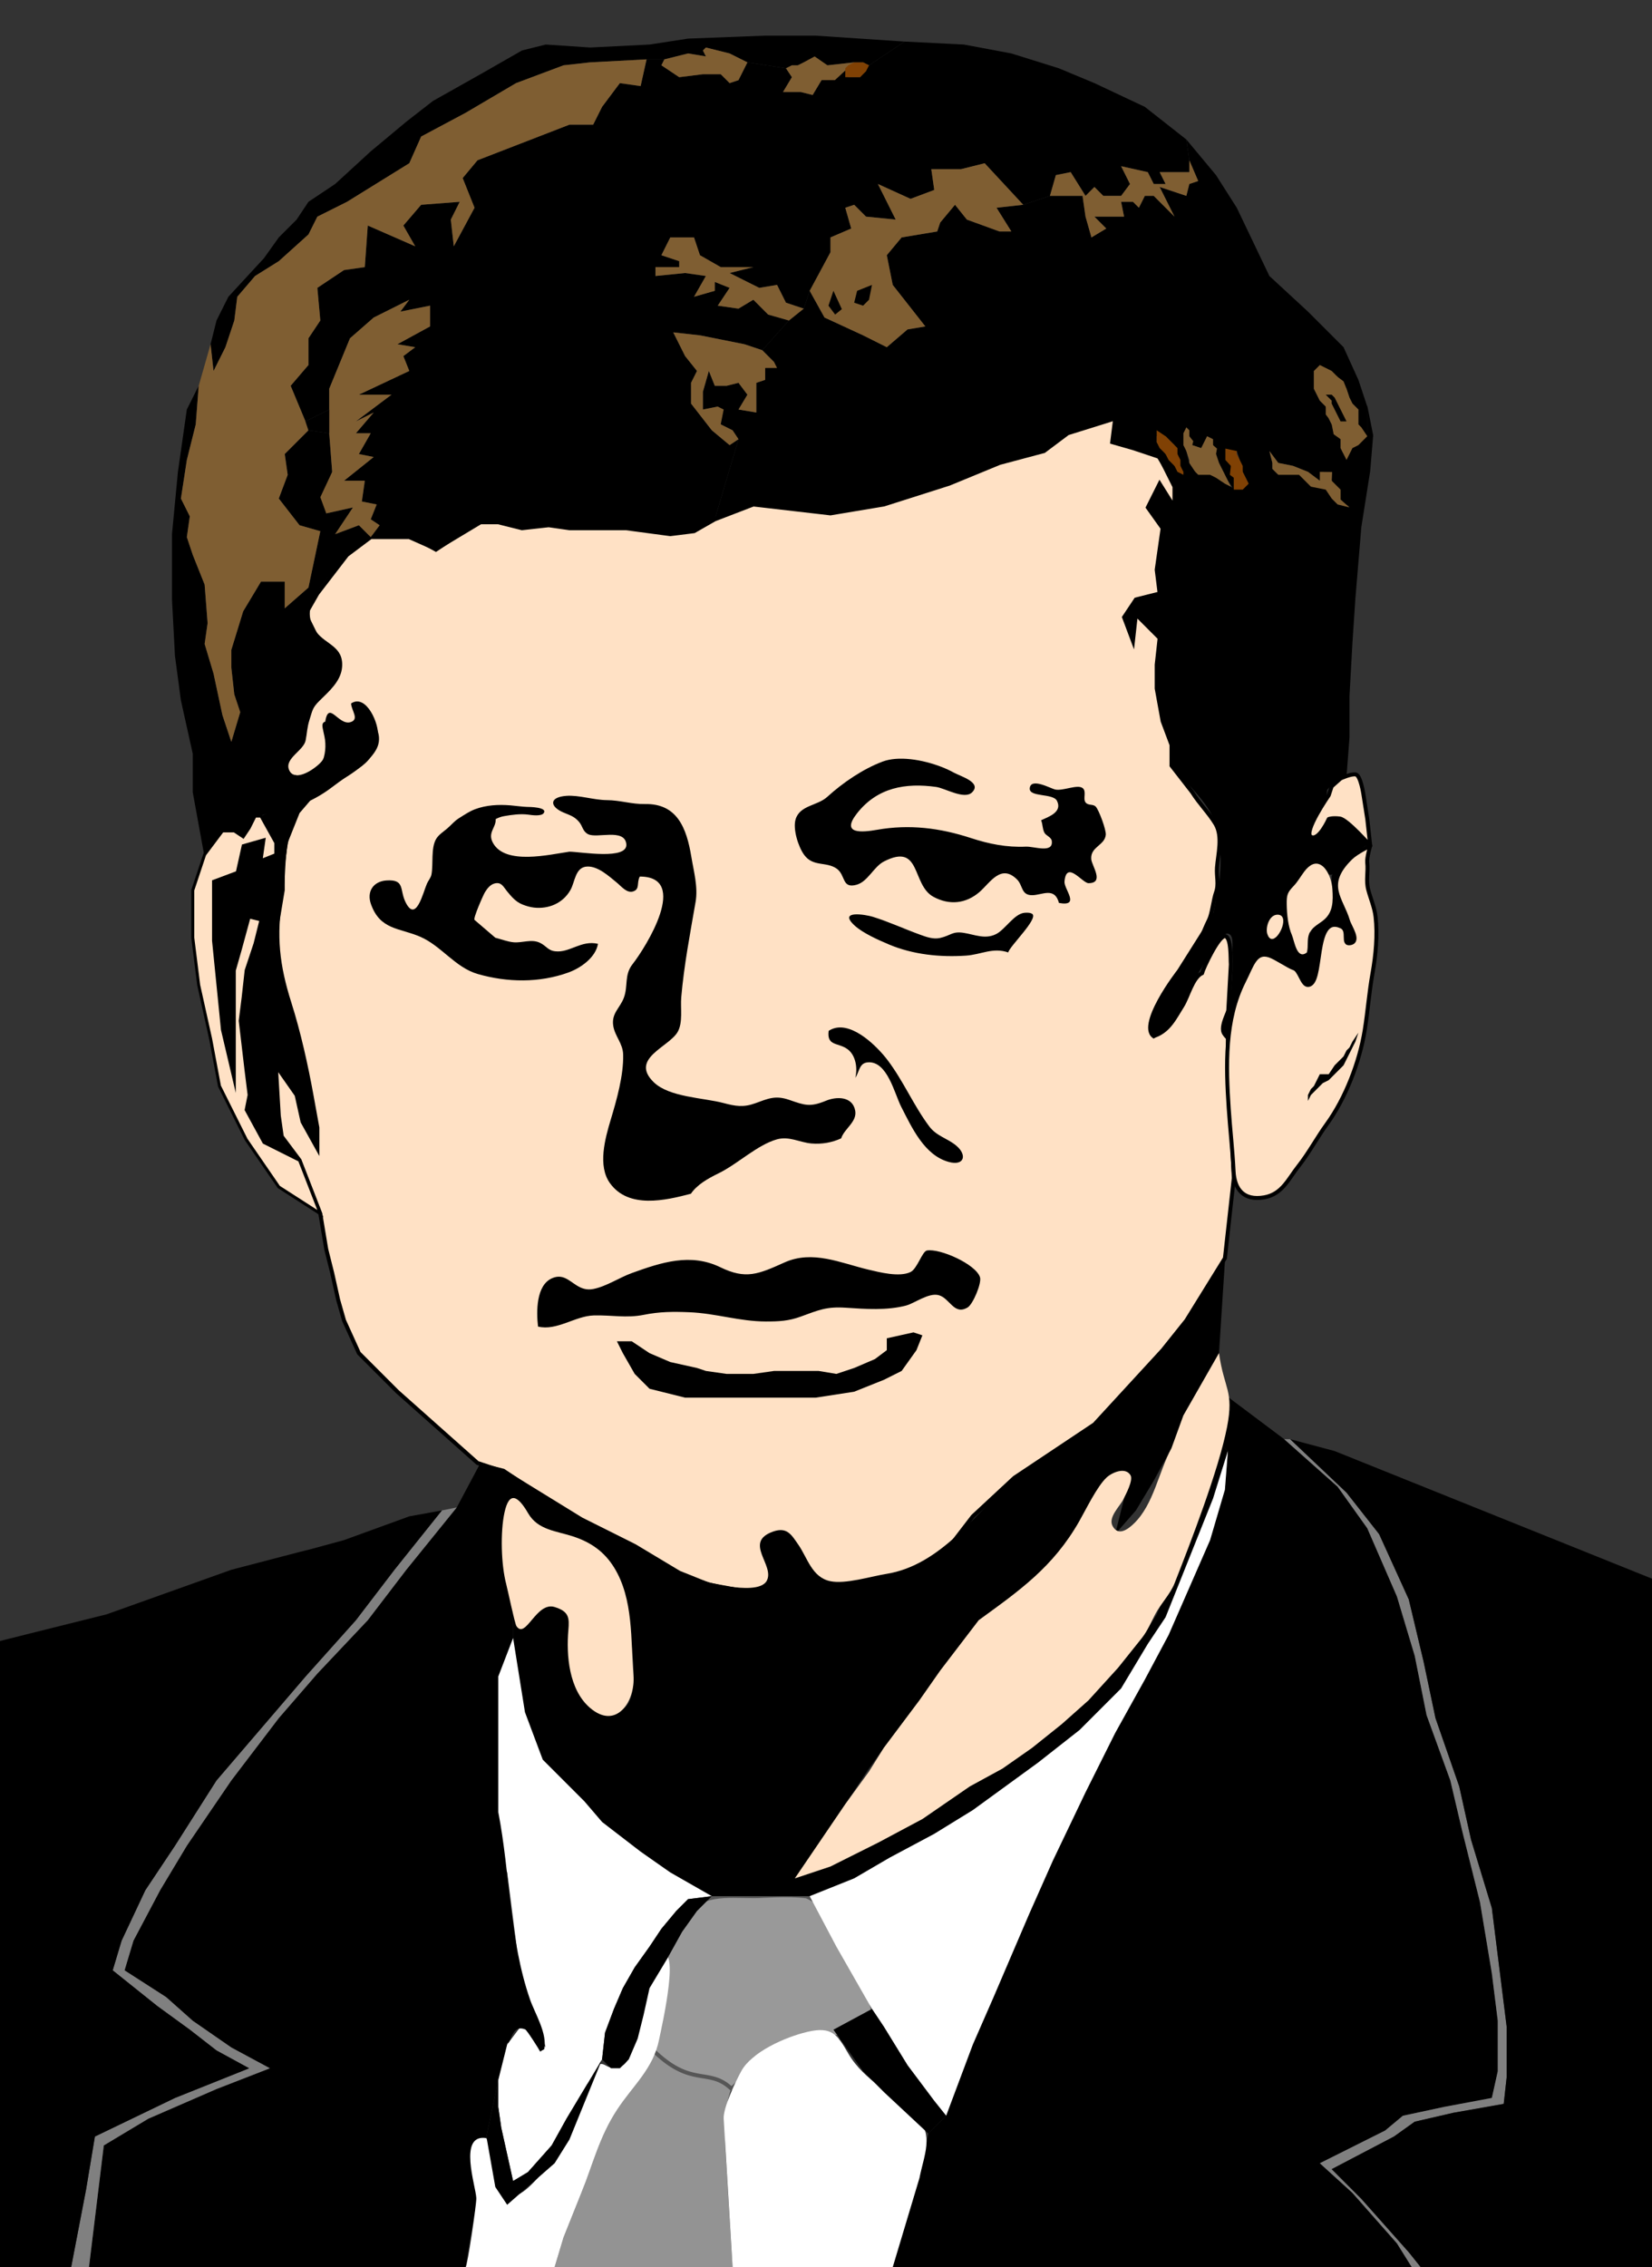
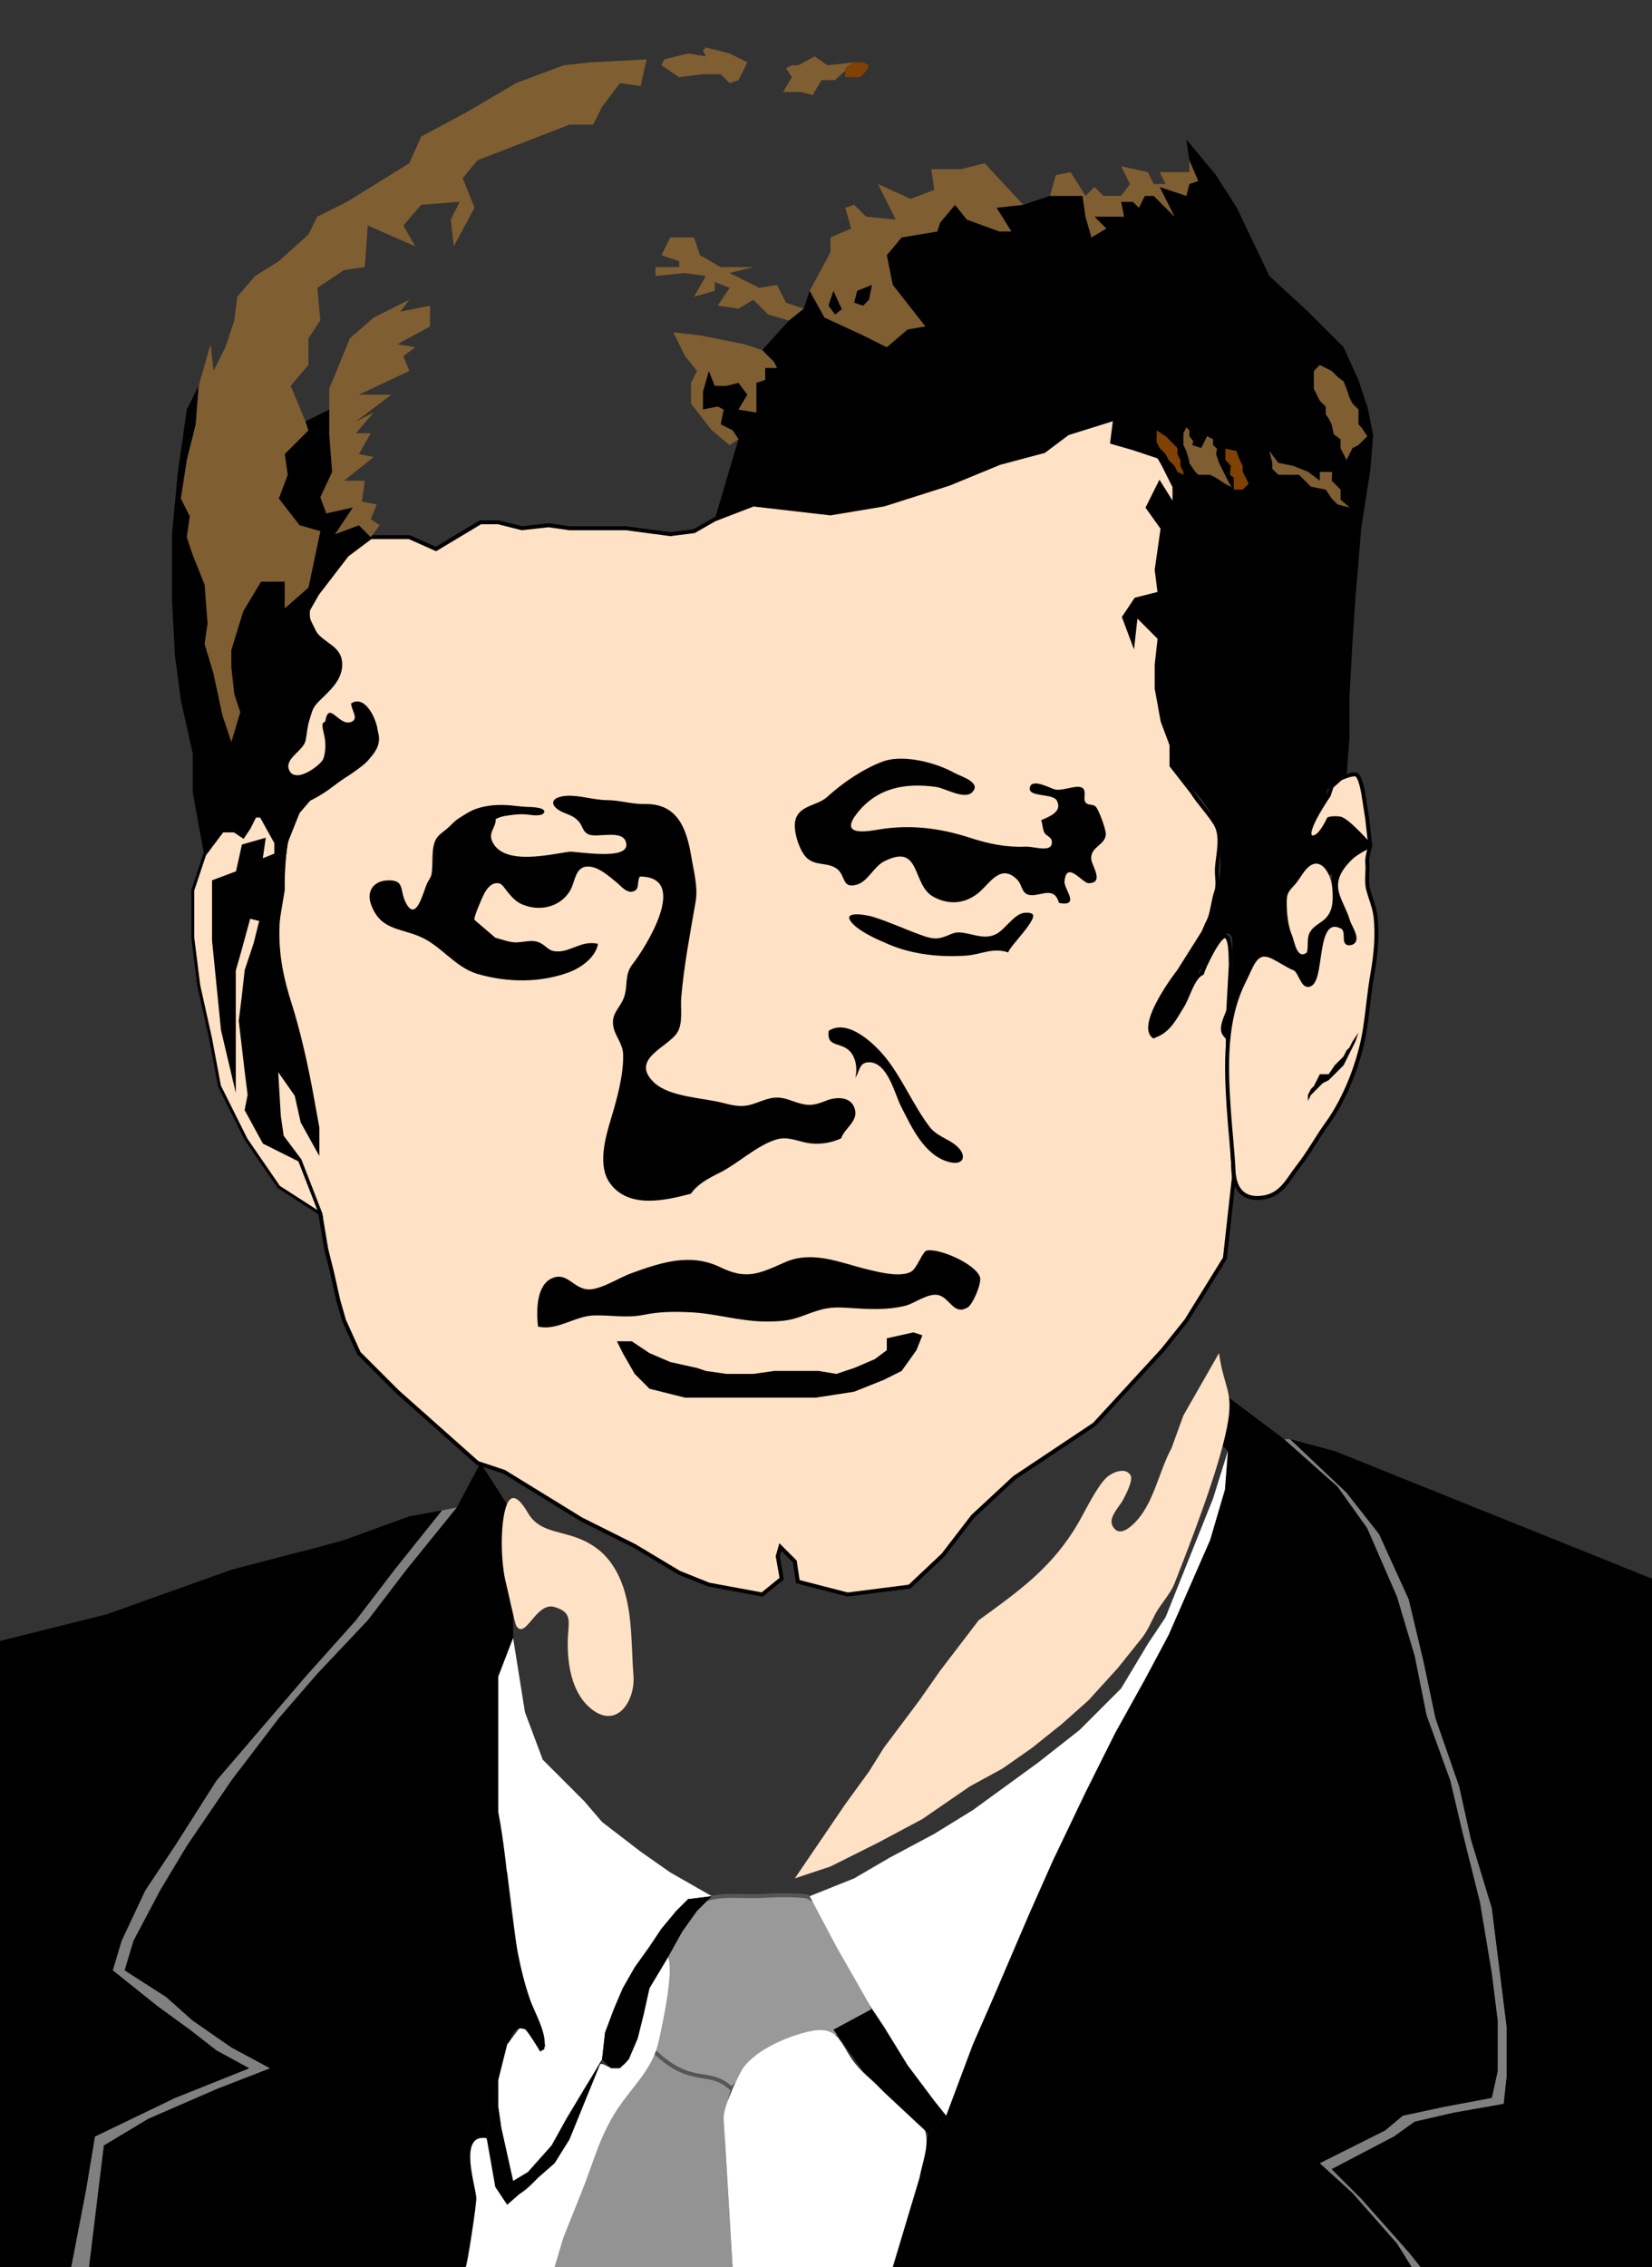
<svg xmlns="http://www.w3.org/2000/svg" version="1.1" id="Layer_1" x="0px" y="0px" width="222.207px" height="304.792px" viewBox="0 0 222.207 304.792" enable-background="new 0 0 222.207 304.792" xml:space="preserve">
  <rect x="0" y="0" width="222.207" height="304.792" fill="#333333" stroke="none" />
  <g>
    <polygon fill-rule="evenodd" clip-rule="evenodd" stroke="#000000" stroke-width="0" stroke-linecap="square" stroke-miterlimit="10" points="   164.761,187.504 163.563,193.489 165.159,195.084 164.761,200.27 162.766,207.052 159.974,213.435 157.181,219.818    153.989,225.802 150,232.983 146.011,240.961 141.622,250.137 138.431,257.318 136.037,262.903 133.644,268.489 130.851,274.872    128.457,281.254 127.261,284.446 124.867,286.839 123.67,292.824 120.079,304.792 189.894,304.792 187.898,301.6 181.915,294.818    177.526,290.829 186.303,286.44 188.696,284.446 194.281,283.249 200.665,282.052 201.463,278.461 201.463,271.68 200.665,265.297    199.069,255.722 196.676,246.148 195.08,239.366 191.888,230.589 190.292,222.611 187.898,214.632 183.909,205.457 179.92,199.872    172.739,193.489 164.761,187.504  " />
    <path fill-rule="evenodd" clip-rule="evenodd" fill="#FFE1C5" stroke="#000000" stroke-width="0.532" stroke-miterlimit="10" d="   M46.276,177.531l1.995,4.389l2.394,2.394l2.792,2.792l10.771,9.575l3.59,1.196l10.373,6.383l1.596,0.798l5.585,2.793l5.984,3.59   l3.99,1.597l7.181,1.329l2.615-2.127l-0.532-3.015l0.354-1.241l1.95,1.95l0.399,2.704l6.693,1.729l8.333-1.063l4.521-4.255   l3.989-5.187l5.585-5.187l10.771-7.181l9.176-9.974l3.191-3.989l5.187-8.378l1.196-10.771l-0.798-15.958v-5.585l0.399-7.181   c-0.066-0.728,0.08-3.67-0.772-3.794c-0.854-0.124-2.897,4.229-3.104,4.972c-1.291,0.61-1.872,3.175-2.645,4.397   c-1.007,1.591-1.776,3.319-3.719,4.016c-0.956-1.492,0.838-4.562,1.595-5.993c1.009-1.906,3.125-2.643,3.857-4.714   c0.693-1.964,0.955-3.054,1.869-4.905c0.385-0.779,0.613-2.817,0.907-3.605c0.429-1.15,0.056-2.182,0.146-3.398   c0.132-1.8,0.805-4.201-0.195-5.864c-0.86-1.43-2.189-2.751-3.126-4.25l-2.792-3.59v-2.792l-1.197-3.191l-0.798-4.388v-3.192   l0.398-3.59l-3.191-3.191l-0.398,3.59l-1.197-3.191l1.596-2.394l3.191-0.798l-0.398-3.191l0.398-2.792l0.399-2.792l-1.995-2.793   l1.596-3.191l1.995,3.191V65.43l-1.995-3.989l-3.59-1.197l-2.793-0.798L150,56.254l-6.383,1.995l-3.191,2.394l-5.984,1.596   l-6.782,2.792l-8.776,2.792l-7.181,1.197l-10.373-1.197l-5.186,1.995l-2.793,1.596l-3.191,0.399l-5.984-0.798h-7.58l-2.793-0.399   l-3.59,0.399l-3.191-0.798h-2.394l-5.984,3.59l-3.591-1.596h-5.186l-3.191,2.394l-3.989,5.186c0,0-1.596,2.792-1.596,2.793   c0.376,0.752,0.761,1.505,1.126,2.265c0.466,0.969,1.013,1.46,1.528,2.335c1.129,1.918,0.342,3.881-0.729,5.676   c-1.222,2.05-2.173,4.182-3.308,6.271c-0.964,1.774-3.22,5.204,0.62,5.428c3.164,0.185,4.082-3.183,3.575-5.6   c-0.397-1.895-0.605-2.032,1.241-1.159c1.906,0.901,3.105,1.014,3.148-1.506c1.587,0.399,2.775,2.113,2.333,3.727   c-0.347,1.263-1.861,2.578-2.922,3.365c-1.253,0.93-2.684,1.665-4.023,2.439c-1.064,0.615-3.209,1.115-3.92,2.17   c-0.945,1.402-0.933,3.608-1.271,5.201c-0.512,2.413-0.302,4.868-0.72,7.291c-0.915,5.305-0.425,9.373,1.164,14.374   c1.248,3.926,2.232,8.364,2.958,12.351l0.798,4.388v2.792l-1.995-3.59l-0.798-3.59l-2.793-3.99l0.399,6.782l0.399,2.792   l2.394,3.192l2.792,7.181l0.798,4.787l0.798,3.191l0.798,3.591L46.276,177.531z" />
    <polygon fill-rule="evenodd" clip-rule="evenodd" fill="#808080" stroke="#000000" stroke-width="0" stroke-linecap="square" stroke-miterlimit="10" points="   172.739,193.489 179.92,199.872 183.909,205.457 187.898,214.632 190.292,222.611 191.888,230.589 195.08,239.366 196.676,246.148    199.069,255.722 200.665,265.297 201.463,271.68 201.463,278.461 200.665,282.052 194.281,283.249 188.696,284.446 186.303,286.44    177.526,290.829 181.915,294.818 187.898,301.6 189.894,304.792 191.09,304.792 189.494,302.797 183.111,295.616 179.122,291.626    187.5,287.239 190.292,285.244 195.479,284.047 202.261,282.85 202.659,279.259 202.659,272.478 201.861,266.094 200.665,256.52    197.872,247.344 196.276,240.164 193.085,230.989 191.489,223.409 189.494,215.031 185.505,206.254 181.117,200.669    173.537,193.489 172.739,193.489  " />
    <polygon fill-rule="evenodd" clip-rule="evenodd" stroke="#000000" stroke-width="0" stroke-linecap="square" stroke-miterlimit="10" points="   173.537,193.489 181.117,200.669 185.505,206.254 189.494,215.031 191.489,223.409 193.085,230.989 196.276,240.164    197.872,247.344 200.665,256.52 201.861,266.094 202.659,272.478 202.659,279.259 202.261,282.85 195.479,284.047 190.292,285.244    187.5,287.239 179.122,291.626 183.111,295.616 189.494,302.797 191.09,304.792 222.207,304.792 222.207,212.239 179.521,195.084    173.537,193.489  " />
    <polygon fill-rule="evenodd" clip-rule="evenodd" stroke="#000000" stroke-width="0" stroke-linecap="square" stroke-miterlimit="10" points="   61.436,202.664 54.654,211.042 49.468,217.824 42.686,225.004 37.5,230.989 31.117,239.366 25.133,248.143 21.542,254.126    17.952,260.909 16.755,264.898 22.34,268.489 25.931,271.68 31.117,275.27 36.303,278.063 29.122,280.855 19.947,284.844    13.962,288.435 11.968,304.792 62.633,304.792 64.229,295.217 65.425,287.239 67.021,279.659 68.218,274.872 67.42,243.754    67.021,240.164 67.021,236.574 67.021,225.403 69.016,220.217 69.016,216.228 68.218,213.435 68.218,210.643 67.819,206.254    68.218,202.265 64.627,196.68 61.436,202.664  " />
    <polygon fill-rule="evenodd" clip-rule="evenodd" fill="#808080" stroke="#000000" stroke-width="0" stroke-linecap="square" stroke-miterlimit="10" points="   59.441,203.063 53.058,211.042 47.872,217.824 41.09,225.403 36.303,230.989 29.122,239.366 23.537,248.143 19.548,254.126    16.356,260.909 15.159,264.898 21.144,269.685 25.532,272.876 29.122,275.669 33.51,278.063 23.537,282.052 12.766,287.239    11.569,294.419 9.574,304.792 11.968,304.792 13.962,288.435 19.947,284.844 29.122,280.855 36.303,278.063 31.117,275.27    25.931,271.68 22.34,268.489 16.755,264.898 17.952,260.909 21.542,254.126 25.133,248.143 31.117,239.366 37.5,230.989    42.686,225.004 49.468,217.824 54.654,211.042 61.436,202.664 59.441,203.063  " />
    <polygon fill-rule="evenodd" clip-rule="evenodd" stroke="#000000" stroke-width="0" stroke-linecap="square" stroke-miterlimit="10" points="   59.441,203.063 55.053,203.861 46.276,207.052 41.888,208.249 40.292,208.648 31.117,211.042 14.361,217.026 6.383,219.02    0,220.616 0,304.792 9.574,304.792 11.569,294.419 12.766,287.239 23.537,282.052 33.51,278.063 29.122,275.669 25.532,272.876    21.144,269.685 15.159,264.898 16.356,260.909 19.548,254.126 23.537,248.143 29.122,239.366 36.303,230.989 41.09,225.403    47.872,217.824 53.058,211.042 59.441,203.063  " />
    <path fill-rule="evenodd" clip-rule="evenodd" d="M27.526,115.297l2.394-3.59h1.596l1.197,0.798l0.798-1.197   c0.926-1.852,1.407-1.633,3.463-2.066c2.766-0.583,5.322-1.629,7.591-3.34c1.236-0.931,2.425-1.765,3.707-2.627   c1.643-1.105,2.264-2.305,2.553-4.301c0.226-1.562-1.548-5.761-3.598-4.402c0.02,0.937,1.165,2.143-0.086,2.515   c-1.667,0.495-2.973-3.144-3.426,0.124c-0.257,1.85,0.897,3.383-0.388,5.077c-0.709,0.935-3.738,3.099-4.465,1.164   c-0.567-1.508,1.978-2.542,2.248-3.908c0.21-1.064,0.182-1.704,0.53-2.8c0.405-1.273,0.378-1.585,1.352-2.55   c1.212-1.2,2.888-2.602,3.026-4.54c0.195-2.739-2.15-2.978-3.445-4.661c-2.911-3.781,1.945-7.582,4.103-10.387l3.191-2.394   l-1.596-1.596l-3.191,1.197l2.394-3.591l-3.59,0.798l0.399-2.394l0.399-3.191l-0.399-5.186l-2.792-0.399l-3.191,3.191l0.399,2.792   L37.5,67.025l2.792,3.59l2.792,0.798l-1.596,7.58l-3.191,2.792v-3.59h-3.192l-2.394,3.989l-1.596,5.186v2.394l0.399,3.59   l0.798,2.394l-1.197,3.989l-1.197-3.59l-1.197-5.585l-1.197-3.99l0.399-2.792l-0.399-5.186l-1.596-3.989l-0.798-2.394l0.399-2.792   l-1.197-2.394l0.798-5.186l1.197-4.787l0.399-5.187l-1.596,3.192l-1.197,8.377l-0.798,8.378v8.776l0.399,7.58l0.798,5.984   l1.596,7.181v5.186L27.526,115.297z" />
-     <polygon fill-rule="evenodd" clip-rule="evenodd" stroke="#000000" stroke-width="0" stroke-linecap="square" stroke-miterlimit="10" points="   96.144,69.818 99.335,59.047 98.138,59.845 95.745,57.85 92.952,54.26 92.952,51.467 93.75,49.871 92.154,47.876 90.558,44.685    94.149,45.084 100.133,46.281 102.526,47.079 106.117,43.089 103.324,42.292 101.33,40.297 99.335,41.494 96.542,41.095    98.138,38.701 96.144,37.903 96.144,39.1 93.351,39.898 94.947,37.105 92.154,36.707 88.165,37.105 88.165,35.909 91.356,35.909    91.356,35.111 88.962,34.313 90.159,31.919 93.351,31.919 94.149,34.313 96.941,35.909 101.33,35.909 98.138,36.707    102.127,38.701 104.521,38.302 105.718,40.696 108.111,41.494 108.909,39.1 111.702,33.914 111.702,31.919 114.494,30.722    113.696,27.93 114.894,27.531 116.489,29.126 120.479,29.525 118.085,24.738 122.474,26.733 125.665,25.536 125.266,22.744    129.255,22.744 132.446,21.946 137.633,27.531 141.224,26.334 142.021,23.542 144.016,23.143 146.011,26.334 147.207,25.137    148.404,26.334 150.798,26.334 151.994,24.738 150.798,22.345 154.388,23.143 155.186,24.738 156.781,24.738 155.983,23.143    157.58,23.143 159.974,23.143 159.974,21.547 159.574,18.754 153.989,14.366 147.207,11.174 142.42,9.18 136.037,7.185    129.654,5.988 121.676,5.589 116.888,8.781 115.691,10.376 114.096,10.376 113.696,9.18 112.101,10.376 110.505,10.775    109.308,12.77 107.712,12.371 105.319,12.371 106.516,10.376 105.718,9.18 100.532,8.382 99.335,10.775 98.138,11.174    96.941,9.978 94.548,9.978 91.356,10.376 88.962,8.781 89.361,7.983 86.968,7.983 86.17,11.573 83.377,11.174 80.984,14.366    79.787,16.76 76.596,16.76 64.229,21.547 62.234,23.94 63.83,27.93 61.037,33.116 60.638,29.525 61.835,27.132 56.649,27.531    54.255,30.323 55.851,33.116 49.468,30.323 49.069,35.909 46.276,36.308 42.686,38.701 43.085,43.089 41.489,45.483 41.489,49.073    39.096,51.866 41.09,56.653 44.282,55.058 44.282,52.265 47.074,45.483 50.266,42.69 55.053,40.297 53.856,41.893 57.846,41.095    57.846,43.887 53.457,46.281 55.851,46.68 54.255,47.876 55.053,49.871 48.271,53.063 52.659,53.063 47.872,56.653 50.266,55.457    47.872,58.249 49.867,58.249 48.271,61.042 50.266,61.44 46.276,64.632 49.069,64.632 48.67,67.424 50.665,67.823 49.867,69.818    51.063,70.616 49.867,72.212 55.053,72.212 58.644,74.207 64.627,70.217 67.021,70.217 70.212,71.015 73.803,70.616 76.596,71.015    84.175,71.015 90.159,71.813 93.351,71.414 96.144,69.818  " />
    <path fill-rule="evenodd" clip-rule="evenodd" fill="#939393" d="M84.001,282.117c-1.679,2.352-3.615,4.168-4.294,7.032   c-0.443,1.873-0.778,3.826-1.516,5.669l-2.394,5.984l-1.197,3.989h23.937c-0.258-4.304-0.534-8.609-0.784-12.914   c-0.205-3.53-0.666-7.705,0.625-11.077c-3.126-2.941-6.864-4.081-10.676-5.299C86.554,278.026,85.54,279.961,84.001,282.117z" />
    <path fill-rule="evenodd" clip-rule="evenodd" fill="#999999" stroke="#565656" stroke-width="0.532" stroke-linecap="round" stroke-linejoin="round" stroke-miterlimit="10" d="   M117.32,269.794c-0.561-2.572-2.58-5.366-3.668-7.911c-0.736-1.722-1.605-5.346-5.146-6.928c-2.655-0.341-5.857-0.031-6.977-0.031   c-4.192,0-7.016-0.572-10.04,2.882c-2.384,2.721-1.878,6.446-2.31,9.92c-0.34,2.736-0.294,5.175-1.467,7.755   c-0.003,0.007-0.007,0.014-0.01,0.021c5.359,5.299,7.55,2.357,10.676,5.299c2.017-1.508,1.726-3.171,3.5-4.273   c2.69-1.672,5.926-2.355,9.035-2.557c0.388-0.025,0.822-0.05,1.274-0.087C114.785,273.671,118.035,273.068,117.32,269.794z" />
-     <path fill-rule="evenodd" clip-rule="evenodd" stroke="#000000" stroke-width="0" stroke-linecap="square" stroke-miterlimit="10" d="   M64.627,196.68l3.191,5.585l2.394,0.798l3.99,4.388l2.792,0.399l4.787,3.59l1.596,1.197l1.197,6.383   c0.388,1.938,2.175,11.88-2.375,10.961c-2.831-0.572-3.066-6.35-3.439-8.461c-0.471-2.666-1.09-3.819-2.962-5.691l-1.995-0.398   l-2.394,1.596l-2.394-1.197v4.389l1.197,9.973l2.792,6.384l5.585,5.585l2.394,2.792l4.787,3.989l4.388,2.793l5.187,3.191h13.563   l5.984-2.394l4.787-2.792l5.984-3.191l5.186-3.192l8.776-6.383l5.586-4.388l5.585-5.586l3.59-5.983l2.394-3.591l1.596-3.989   l1.597-3.989l3.191-7.979l1.994-6.383l-1.596-1.596l-1.196,5.983l-1.596,4.787l-1.596,4.389l-1.995,4.787l-1.596,3.591   l-1.995,3.191l-3.191,3.989l-3.989,4.388l-3.59,3.192l-3.989,3.191l-3.99,2.792l-4.388,2.394l-6.383,4.389l-5.984,2.792   l-6.383,3.591l-4.788,1.596l6.782-9.974l3.191-4.787l1.995-2.792l4.787-6.384l2.793-3.989l5.186-6.781l8.777-6.384l6.781-9.175   l4.787-3.989L150,206.254l2.792-3.191l2.394-3.989l2.395-4.389l1.596-4.388l4.787-8.378l0.798-12.367l-5.187,8.378l-3.191,3.59   l-9.176,9.974l-10.771,7.181c-5.119,4.754-9.901,11.754-17.211,12.922c-2.079,0.332-5.509,1.411-7.553,0.979   c-2.473-0.521-3.063-3.146-4.298-4.917c-0.916-1.313-1.503-2.411-3.37-1.759c-4.093,1.431,0.278,4.537-0.879,6.636   c-0.696,1.261-3.533,0.955-4.682,0.81c-3.124-0.396-6.283-1.5-8.963-3.141c-3.809-2.332-7.717-4.254-11.688-6.344l-6.383-3.989   l-3.59-2.394L64.627,196.68z" />
-     <polygon fill-rule="evenodd" clip-rule="evenodd" stroke="#000000" stroke-width="0" stroke-linecap="square" stroke-miterlimit="10" points="   86.968,7.983 89.361,7.983 92.553,7.185 94.947,7.584 94.548,6.786 94.947,6.387 96.542,6.786 98.138,7.185 100.532,8.382    105.718,9.18 106.516,8.781 107.313,8.781 108.111,8.382 108.909,7.983 111.303,8.781 114.894,8.382 116.09,8.382 116.888,8.781    121.676,5.589 109.707,4.792 102.925,4.792 92.553,5.19 87.367,5.988 79.388,6.387 73.404,5.988 70.212,6.786 64.627,9.978    58.245,13.568 54.654,16.361 49.867,20.35 45.08,24.738 41.489,27.132 39.894,29.525 37.5,31.919 35.505,34.712 30.718,39.898    29.122,43.089 28.324,46.281 28.723,49.871 30.319,46.68 31.516,43.089 31.915,39.898 34.308,37.105 37.5,35.111 41.489,31.52    42.686,29.126 46.675,27.132 55.053,21.946 56.649,18.355 62.633,15.164 69.415,11.174 75.798,8.781 79.388,8.382 86.968,7.983     " />
    <polygon fill-rule="evenodd" clip-rule="evenodd" fill="#7F5E32" stroke="#000000" stroke-width="0" stroke-linecap="square" stroke-miterlimit="10" points="   26.729,51.866 26.33,57.052 25.133,61.839 24.335,67.025 25.532,69.419 25.133,72.212 25.931,74.605 27.526,78.595 27.925,83.781    27.526,86.573 28.723,90.563 29.92,96.148 31.117,99.738 32.313,95.749 31.516,93.355 31.117,89.765 31.117,87.371 32.712,82.185    35.106,78.196 38.298,78.196 38.298,81.786 41.489,78.994 43.085,71.414 40.292,70.616 37.5,67.025 38.697,63.834 38.298,61.042    41.489,57.85 41.09,56.653 39.096,51.866 41.489,49.073 41.489,45.483 43.085,43.089 42.686,38.701 46.276,36.308 49.069,35.909    49.468,30.323 55.851,33.116 54.255,30.323 56.649,27.531 61.835,27.132 60.638,29.525 61.037,33.116 63.83,27.93 62.234,23.94    64.229,21.547 76.596,16.76 79.787,16.76 80.984,14.366 83.377,11.174 86.17,11.573 86.968,7.983 79.388,8.382 75.798,8.781    69.415,11.174 62.633,15.164 56.649,18.355 55.053,21.946 46.675,27.132 42.686,29.126 41.489,31.52 37.5,35.111 34.308,37.105    31.915,39.898 31.516,43.089 30.319,46.68 28.723,49.871 28.324,46.281 26.729,51.866  " />
    <polygon fill-rule="evenodd" clip-rule="evenodd" stroke="#000000" stroke-width="0" stroke-linecap="square" stroke-miterlimit="10" points="   157.979,65.43 159.176,63.834 157.979,62.637 156.781,61.042 155.585,59.446 155.585,58.648 156.781,58.648 157.979,59.845    158.377,61.042 158.776,62.637 159.176,63.834 160.771,63.435 159.974,62.238 159.574,60.643 159.176,59.047 159.574,57.451    159.974,58.648 160.372,59.845 161.569,60.244 162.367,58.648 163.165,59.845 163.563,61.042 163.963,62.238 164.761,63.834    165.159,64.632 165.957,65.829 165.957,64.233 165.559,62.637 165.159,60.643 166.356,60.643 166.755,61.839 167.154,63.435    167.952,65.031 171.941,63.834 171.144,63.036 171.144,62.238 170.744,60.643 171.941,62.238 173.936,62.637 175.931,63.435    177.526,64.632 178.724,63.834 181.117,61.839 180.319,60.244 180.319,59.047 179.122,57.052 178.724,56.254 178.324,54.659    177.526,53.861 176.729,52.265 176.729,51.068 176.729,49.871 178.324,49.472 179.92,50.669 181.117,52.265 181.516,53.462    181.915,54.26 182.713,55.058 182.713,57.052 183.909,58.648 183.909,54.659 182.713,51.068 180.718,46.68 175.931,41.893    170.744,37.105 166.356,27.93 163.563,23.542 159.574,18.754 159.974,21.547 161.17,24.339 159.974,24.738 159.574,26.334    155.983,25.137 157.979,29.126 155.186,26.334 153.989,26.334 153.191,27.93 152.394,27.132 150.798,27.132 151.196,29.126    147.207,29.126 148.803,30.722 146.809,31.919 146.011,29.126 145.611,26.334 141.224,26.334 137.633,27.531 134.042,27.93    136.037,31.121 134.441,31.121 130.053,29.525 128.457,27.531 126.463,29.924 126.063,31.121 121.276,31.919 119.281,34.313    120.079,38.302 124.468,43.887 122.074,44.286 119.281,46.68 116.09,45.084 110.904,42.69 108.909,39.1 108.111,41.494    106.117,43.089 102.526,47.079 104.122,48.674 102.925,49.472 102.925,51.068 101.729,51.467 101.729,55.457 99.335,55.058    100.532,53.063 99.335,51.467 97.739,51.866 96.144,51.866 95.346,49.871 94.548,52.664 94.548,55.058 96.542,54.659    96.941,57.052 98.537,57.85 99.335,59.047 96.144,69.818 101.33,67.823 111.702,69.02 118.883,67.823 127.659,65.031    134.441,62.238 140.426,60.643 143.617,58.249 150,56.254 149.601,59.446 151.994,60.244 155.585,61.44 157.979,65.43  " />
    <polygon fill-rule="evenodd" clip-rule="evenodd" fill="#FFFFFF" stroke="#000000" stroke-width="0" stroke-linecap="square" stroke-miterlimit="10" points="   127.261,284.446 128.457,281.254 130.851,274.872 133.644,268.489 136.037,262.903 138.431,257.318 141.622,250.137    146.011,240.961 150,232.983 153.989,225.802 157.181,219.818 159.974,213.435 162.766,207.052 164.761,200.27 165.159,195.084    163.165,201.467 159.974,209.446 158.377,213.435 156.781,217.424 154.388,221.015 150.798,226.999 145.213,232.584    139.627,236.972 130.851,243.355 125.665,246.547 119.681,249.739 114.894,252.531 108.909,254.924 112.5,261.707 117.287,270.084    118.883,272.478 122.074,277.664 125.665,282.451 127.261,284.446  " />
    <path fill-rule="evenodd" clip-rule="evenodd" fill="#FFFFFF" stroke="#000000" stroke-width="0" stroke-linecap="square" stroke-miterlimit="10" d="   M62.633,304.792h11.968l1.197-3.989c0,0,2.393-5.983,2.394-5.984c1.577-3.942,2.421-7.542,4.791-11.166   c2.132-3.26,4.89-5.518,5.67-9.449c0.276-1.396,3.311-14.37-0.391-10.946c-2.04,1.887-2.044,7.084-2.669,9.638   c-0.452,1.843-0.587,4.924-2.799,5.121c-1.39,0.124-1.471-1.059-2.718-0.246c-0.703,0.458-1.016,2.244-1.175,2.999   c-0.333,1.579-0.535,2.318-1.281,3.754c-1.27,2.441-1.972,4.633-3.836,6.616c-1.033,1.099-3.432,4.438-5.218,4.089   c-2.18-0.425-1.905-6.068-3.17-7.78c-3.812-0.59-1.408,6.41-1.328,8.064C64.104,296.307,62.869,304.792,62.633,304.792z" />
    <path fill-rule="evenodd" clip-rule="evenodd" fill="#FFFFFF" stroke="#000000" stroke-width="0" stroke-linecap="square" stroke-miterlimit="10" d="   M120.079,304.792l3.591-11.968c0.622-3.112,1.992-5.788-0.406-8.284c-2.894-3.01-7.012-4.736-9.166-8.465   c-1.479-2.563-2.215-3.677-5.498-2.908c-2.991,0.701-7.493,2.707-8.896,5.283c-0.738,1.354-2.452,4.923-2.363,6.395l1.197,19.947   H120.079z" />
    <polygon fill-rule="evenodd" clip-rule="evenodd" fill="#FFFFFF" stroke="#000000" stroke-width="0" stroke-linecap="square" stroke-miterlimit="10" points="   80.984,276.866 81.383,273.276 82.58,270.084 83.776,267.292 85.372,264.499 87.367,261.707 88.962,259.313 90.957,256.919    92.553,255.324 95.745,254.924 90.159,251.733 86.17,248.94 80.984,244.951 78.59,242.159 73.005,236.574 70.611,230.19    69.016,220.217 67.021,225.403 67.021,236.574 67.021,240.164 67.021,242.913 66.312,246.148 67.021,249.14 68.218,251.733    69.468,261.53 69.468,266.494 72.207,271.281 73.404,275.27 70.611,271.68 68.218,274.872 67.021,279.659 67.021,283.249    67.42,286.042 69.016,293.222 71.01,292.026 74.202,288.435 76.197,284.844 80.984,276.866  " />
    <path fill-rule="evenodd" clip-rule="evenodd" stroke="#000000" stroke-width="0" stroke-linecap="square" stroke-miterlimit="10" d="   M178.324,107.983l0.199-1.795l1.197-1.33l1.396-0.465l0.398-5.186v-5.585l0.399-7.181l0.398-5.984l0.798-9.575l1.197-7.58   l0.398-4.787l-0.798-3.99v3.99l-1.196,1.197l-0.798,0.399l-2.656,1.729l-0.137,2.66l0.399,1.596l0.398,1.197l1.596,0.798   l-1.596-0.399l-0.798-0.798l-0.798-1.197l-1.994-0.399l-1.597-1.596h-2.792l-3.989,1.197l-0.798,0.798h-1.197l-2.394-1.596   l-0.798-0.399h-1.596l-0.398-0.399l-1.596,0.399l-1.197,1.596v2.792l-1.995-3.191l-1.596,3.191l1.995,2.792l-0.798,5.585   l0.398,3.191l-3.191,0.798l-1.596,2.394l1.197,3.191l0.398-3.59l3.191,3.191l-0.398,3.59v3.191l0.798,4.389l1.197,3.191v2.792   c0,0.745,2.186,2.526,2.69,3.106c0.878,1.005,1.767,2.011,2.452,3.165c1.506,2.538,1.623,5.958,1.347,8.862   c-0.097,1.005-0.636,3.666-0.838,4.772l-4.854,7.688c0,0-5.983,7.646-3.191,9.242c3.19-2.113,3.721-4.156,4.053-4.755   c0.332-0.598,1.932-4.021,1.932-4.021l1.995-3.191l1.099-1.606c0.149-0.005,0.593-0.815,1.143-0.436   c0.551,0.379,0.316,1.558,0.387,3.026c0.079,1.718-0.134,3.755-0.282,5.474c-0.112,1.356-1.878,3.739-1.069,4.979   c1.568,2.404,2.352-1.325,2.244-2.447c-0.116-1.213,0.011-1.931,0.288-2.66c0.223-0.585,0.548-1.181,0.914-2.042   c0.676-1.58,0.469-2.495,2.133-3.165c0.234-0.096,0.474-0.186,0.724-0.266l1.359,0.906c0,0,1.4,0.599,2.231,1.43   s1.596,1.596,1.596,1.596l0.9-0.965l0.695-0.631l-0.399-1.197l0.399-1.596l1.197-1.995l0.798-1.197h1.596v1.596l0.531,0.332   l0.665-0.731l-0.398-1.197l-2.036-4.692l0.041-1.69l0.889-1.776c0.963-0.734,2.391-3.011,3.004-3.011   c0.496,0-1.132-1.377-2.115-2.848C180.715,109.382,178.324,107.983,178.324,107.983z M177.276,116.494   c1.165-0.276,0.968,1.005,1.537,1.106c0.139,0.021,0.298,0.011,0.468-0.038l-0.159,0.128v3.989l-0.798,1.596l-0.798,0.399   l-0.798,0.798l-0.398,0.798l-0.799,0.399h-0.798l-0.367,0.255c0.112-0.425,0.106-0.856-0.116-1.399   c-0.122-0.308-0.702-0.372-0.867-0.899c-0.144-0.468,0.218-1.138,0.282-1.601C173.915,120.164,175.144,116.999,177.276,116.494z" />
    <path fill-rule="evenodd" clip-rule="evenodd" fill="#FFE1C5" d="M163.963,181.919l-4.787,8.378l-1.596,4.388   c-1.747,3.202-2.382,7.561-5.06,10.143c-0.782,0.755-2.113,1.778-2.878,0.313c-0.604-1.158,0.966-2.604,1.443-3.546   c0.313-0.621,1.383-2.591,0.978-3.264c-0.706-1.169-2.519-0.348-3.222,0.311c-1.283,1.2-2.79,4.331-3.68,5.889   c-3.5,6.13-7.963,9.257-13.514,13.294l-5.186,6.781l-2.793,3.989l-4.787,6.384l-1.995,3.191l-3.191,4.388l-6.782,9.974l4.788-1.596   l6.383-3.191l5.984-3.191l6.383-4.389l4.388-2.394l3.99-2.792l3.989-3.191l3.59-3.192l3.989-4.388l3.191-3.989   c0.771-0.965,1.245-2.146,1.801-3.206c0.715-1.362,2.027-2.695,2.6-4.151c2.135-5.432,5.944-15.253,7.061-21.012   C165.999,186.95,164.666,186.847,163.963,181.919z" />
    <path fill-rule="evenodd" clip-rule="evenodd" d="M113.144,153.042c-1.218,0.564-2.591,0.809-3.99,0.691   c-1.596-0.138-3.01-1.026-4.665-0.553c-2.665,0.76-5.266,3.309-7.835,4.563c-1.452,0.707-2.888,1.521-3.723,2.745   c-3.42,0.898-8.367,2.068-10.883-1.415c-1.687-2.33-0.649-6.048,0.096-8.527c0.798-2.654,1.745-5.968,1.675-8.766   c-0.032-1.505-1.111-2.452-1.335-3.877c-0.255-1.686,0.904-2.362,1.431-3.766c0.591-1.59,0.027-3.059,1.16-4.5   c1.787-2.282,7.755-11.787,0.984-11.792c-0.447,0.819,0.032,1.654-0.835,1.979c-0.883,0.335-1.623-0.638-2.229-1.138   c-1.062-0.864-2.548-2.257-4.026-2.186c-1.606,0.077-1.617,2.059-2.239,3.154c-1.022,1.8-2.958,2.589-4.929,2.36   c-0.514-0.06-1.016-0.211-1.503-0.402c-0.933-0.366-1.511-1.071-2.118-1.813c-0.484-0.593-0.726-1.238-1.624-1.032   c-0.603,0.138-1.038,0.708-1.338,1.204c-0.194,0.319-1.618,3.508-1.388,3.705c0.001,0,2.792,2.394,2.792,2.394   c0.787,0.197,1.644,0.537,2.447,0.612c1.16,0.112,2.383-0.468,3.521,0.053c0.904,0.42,1.09,1.048,2.096,1.16   c1.952,0.224,3.479-1.532,5.745-1.005c-0.303,1.84-2.33,3.261-3.979,3.856c-3.904,1.41-8.202,1.346-12.17,0.208   c-3.064-0.878-4.904-3.782-7.761-5.016c-2.798-1.208-5.383-0.894-6.622-4.377c-0.617-1.729,0.351-3.075,2.08-3.191   c2.495-0.16,1.761,1.212,2.537,2.851c1.432,3.023,2.405-1.297,2.921-2.446c0.178-0.396,0.512-0.757,0.598-1.207   c0.269-1.403-0.099-3.526,0.622-4.764c0.329-0.565,0.94-0.955,1.44-1.371c0.618-0.514,0.964-1.015,1.654-1.443   c0.712-0.441,1.356-0.897,2.149-1.195c1.508-0.567,3.146-0.65,4.738-0.522c0.792,0.064,1.596,0.191,2.229,0.208   c0.319,0.005,2.825,0.021,2.266,0.835c-0.325,0.463-1.612,0.271-2.059,0.208c-1.08-0.144-2.197,0.016-3.255,0.196   c-0.425,0.069-0.792,0.218-1.144,0.399c0.069,1.165-1.144,1.809-0.362,3.213c1.66,3.005,7.58,1.559,10.282,1.17   c1.436,0,7.931,1.186,7.648-1.053c-0.271-2.123-3.968-0.686-5.148-1.303c-0.739-0.388-0.708-1.064-1.202-1.644   c-0.665-0.777-1.245-0.894-2.149-1.287c-1.809-0.788-1.904-2.042,0.42-2.218c1.718-0.128,3.687,0.564,5.474,0.575   c1.755,0.01,3.367,0.563,5.117,0.526c4.33-0.085,5.596,3.223,6.234,7.085c0.324,1.968,0.92,4.069,0.574,6.064   c-0.745,4.314-1.553,8.479-1.931,12.846c-0.123,1.425,0.255,3.378-0.495,4.665c-1.187,2.026-6.452,3.559-3.213,6.729   c2.075,2.032,6.681,2.091,9.378,2.803c1.622,0.431,2.686,0.617,4.282,0.037c1.745-0.633,2.713-1.101,4.569-0.458   c2.133,0.74,2.803,0.995,4.963,0.112c1.388-0.574,3.548-0.622,3.915,1.33C115.313,150.829,113.563,151.733,113.144,153.042z" />
    <path fill-rule="evenodd" clip-rule="evenodd" stroke="#000000" stroke-width="0" stroke-linecap="square" stroke-miterlimit="10" d="   M77.572,172.815c-1.057-0.654-1.89-1.599-3.331-0.96c-2.138,0.947-2.102,4.478-1.873,6.491c2.527,0.614,4.985-1.425,7.5-1.497   c2.37-0.068,4.387,0.393,6.743-0.084c2.096-0.425,3.934-0.436,6.126-0.345c3.557,0.146,6.733,1.24,10.284,1.243   c1.745,0.002,3.048-0.062,4.661-0.649c2.458-0.896,3.487-1.374,6.094-1.2c2.637,0.175,5.527,0.386,8.106-0.296   c1.124-0.297,3.014-1.744,4.361-1.398c1.528,0.391,2.062,2.777,3.923,1.648c0.7-0.424,1.907-3.265,1.649-4.062   c-0.565-1.744-5.373-3.89-7.135-3.587c-0.628,0.107-1.308,2.462-2.202,2.894c-1.504,0.725-4.168,0.037-5.691-0.325   c-3.738-0.888-7.473-2.664-11.273-0.957c-3.516,1.58-5.184,2.313-8.619,0.643c-4.011-1.95-7.932-0.66-11.909,0.778   c-1.68,0.607-3.413,1.793-5.179,2.143C78.877,173.478,78.187,173.196,77.572,172.815z" />
    <polygon fill-rule="evenodd" clip-rule="evenodd" stroke="#000000" stroke-width="0" stroke-linecap="square" stroke-miterlimit="10" points="   42.686,106.52 35.106,109.712 37.101,113.701 37.101,114.898 35.106,115.696 35.505,112.903 32.712,113.701 31.915,117.292    28.723,118.488 28.723,126.467 29.92,138.435 31.516,145.217 31.516,141.626 31.516,138.834 31.516,136.042 31.516,133.249    31.516,130.457 32.313,127.664 33.51,123.275 35.106,123.674 34.308,126.866 33.111,130.457 32.712,134.047 32.313,137.238    33.111,144.02 33.51,147.212 33.111,149.207 35.505,153.595 40.292,155.989 37.899,152.797 37.5,150.004 37.101,143.222    39.894,147.212 40.691,150.802 42.686,154.393 42.686,151.201 41.888,147.212 37.101,126.866 37.899,122.079 38.298,119.685    38.298,116.494 38.697,113.302 40.292,109.313 42.686,106.52  " />
    <path fill-rule="evenodd" clip-rule="evenodd" fill="#FFE1C5" stroke="#000000" stroke-width="0.532" stroke-linecap="round" stroke-linejoin="round" stroke-miterlimit="10" d="   M184.309,113.701c0,0-1.823,0.864-2.626,1.647c-3.69,3.605-1.241,5.481-0.366,8.459c0.229,0.781,1.639,2.719,0.332,2.992   c-1.225,0.256-0.063-1.703-1.232-2.238c-3.962-1.813-2.271,7.975-4.54,7.856c-0.721-0.038-1.064-1.973-1.807-2.227   c-0.806-0.276-2.473-1.452-3.325-1.729c-1.905-0.619-2.335,1.305-3.411,3.43c-2.643,5.218-2.437,11.415-2.063,17.091   c0.186,2.828,0.519,5.649,0.656,8.478c0.119,2.414,1.342,4.003,4.132,3.51c2.402-0.424,3.224-2.456,4.58-4.173   c1.422-1.8,2.489-3.823,3.836-5.68c2.514-3.465,4.401-8.36,5.086-12.589c0.414-2.559,0.595-5.135,1.053-7.682   c0.432-2.405,0.688-5.155,0.41-7.596c-0.146-1.282-0.662-2.399-0.983-3.627c-0.341-1.297,0.008-2.397-0.141-3.679   C183.826,115.33,184.309,113.701,184.309,113.701z" />
    <polygon fill-rule="evenodd" clip-rule="evenodd" fill="#FFE1C5" stroke="#000000" stroke-width="0.399" stroke-linecap="square" stroke-miterlimit="10" points="   35.106,109.712 34.308,109.712 33.51,111.308 32.712,112.504 31.516,111.707 29.92,111.707 27.526,114.898 25.931,119.685    25.931,126.068 26.729,132.451 28.324,139.632 29.521,146.015 33.111,153.196 37.5,159.579 43.085,163.169 40.292,155.989    35.505,153.595 33.111,149.207 33.51,147.212 33.111,144.02 32.313,137.238 32.712,134.047 33.111,130.457 34.308,126.866    35.106,123.674 33.51,123.275 32.313,127.664 31.516,130.457 31.516,133.249 31.516,136.042 31.516,138.834 31.516,141.626    31.516,145.217 29.92,138.435 28.723,126.467 28.723,118.488 31.915,117.292 32.712,113.701 35.505,112.903 35.106,115.696    37.101,114.898 37.101,113.302 35.106,109.712  " />
    <path fill-rule="evenodd" clip-rule="evenodd" d="M120.435,102.027c-0.616,0.051-1.196,0.167-1.715,0.361   c-2.683,1.008-5.363,2.849-7.459,4.754c-1.315,1.196-3.66,1.1-4.243,2.999c-0.4,1.304,0.355,3.701,1.145,4.786   c1.215,1.669,3.005,0.854,4.405,1.875c1.194,0.871,0.644,2.694,2.635,2.149c1.544-0.422,2.299-2.422,3.711-3.143   c5.047-2.574,3.673,3.16,6.649,4.765c2.144,1.156,4.366,0.927,6.197-0.659c1.404-1.217,2.879-3.854,5.053-1.662   c0.794,0.801,0.524,2.115,2.033,2.099c1.344-0.014,3.001-1.148,3.594,1.042c2.949,0.533,0.652-1.861,0.744-2.884   c0.263-2.925,2.407,0.229,3.232,0.226c2.19-0.008,0.423-2.349,0.363-3.25c-0.109-1.672,1.809-1.8,1.957-3.253   c0.067-0.659-0.914-3.316-1.347-3.783c-0.367-0.396-1.029-0.105-1.382-0.584c-0.365-0.494,0.171-1.471-0.378-1.909   c-0.707-0.564-2.683,0.438-3.735,0.179c-0.598-0.147-3.242-1.63-3.384-0.167c-0.119,1.247,3.113,0.64,3.654,1.687   c0.784,1.519-1.112,2.15-2.125,2.621c0.229,0.556,0.166,1.125,0.431,1.65c0.22,0.438,0.936,0.606,1.004,1.132   c0.222,1.719-2.386,0.717-3.479,0.767c-2.579,0.118-4.954-0.357-7.401-1.156c-4.155-1.357-8.253-1.877-12.603-1.114   c-2.041,0.358-4.946,0.639-2.725-2.195c2.751-3.508,6.556-4.132,10.658-3.562c1.172,0.163,3.771,1.738,4.812,0.742   c1.402-1.345-1.542-2.167-2.424-2.66C126.346,102.784,123.063,101.812,120.435,102.027z" />
    <polygon fill-rule="evenodd" clip-rule="evenodd" fill="#7F5E32" stroke="#000000" stroke-width="0" stroke-linecap="square" stroke-miterlimit="10" points="   49.867,72.212 51.063,70.616 49.867,69.818 50.665,67.823 48.67,67.424 49.069,64.632 46.276,64.632 50.266,61.44 48.271,61.042    49.867,58.249 47.872,58.249 50.266,55.457 47.872,56.653 52.659,53.063 48.271,53.063 55.053,49.871 54.255,47.876 55.851,46.68    53.457,46.281 57.846,43.887 57.846,41.095 53.856,41.893 55.053,40.297 50.266,42.69 47.074,45.483 44.282,52.265 44.282,55.058    44.282,58.249 44.681,63.435 43.085,66.848 43.883,69.02 47.473,68.222 45.08,71.813 48.271,70.616 49.867,72.212  " />
    <path fill-rule="evenodd" clip-rule="evenodd" stroke="#000000" stroke-width="0" stroke-linecap="square" stroke-miterlimit="10" d="   M67.021,242.913c-1.865,0.828-1.364,4.224-1.061,6.058c0.348,2.107,0.967,4.031,1.06,6.362c0.091,2.256-0.355,4.328-0.354,6.659   c0.001,2.395,0.075,4.752,0.353,7.085c0.154,1.291-0.058,5.773,1.39,5.547c0.531-0.947,0.767-2.361,2.232-1.787   c0.238,0.093,1.917,2.758,2.015,2.982c0.192-0.127,0.341-0.201,0.541-0.313c0.456-2.125-1.25-4.8-1.912-6.713   c-2.785-8.044-2.654-16.876-4.263-25.171" />
    <path fill-rule="evenodd" clip-rule="evenodd" fill="#FFE1C5" stroke="#000000" stroke-width="0" stroke-linecap="square" stroke-miterlimit="10" d="   M69.468,218.622c1.255,1.841,2.647-3.331,5.133-2.571c1.944,0.595,1.992,1.458,1.849,3.104c-0.293,3.384,0.071,7.973,2.868,10.414   c3.582,3.129,6.161-0.871,5.888-4.323c-0.375-4.753,0.013-10.268-2.595-14.493c-1.338-2.168-3.155-3.407-5.505-4.186   c-2.242-0.742-4.754-0.849-6.064-3.114c-1.383-2.393-2.549-3.01-3.181-0.123c-0.578,2.64-0.457,7.06,0.231,9.652   C68.294,213.743,69.24,218.287,69.468,218.622z" />
    <polygon fill-rule="evenodd" clip-rule="evenodd" fill="#7F5E32" stroke="#000000" stroke-width="0" stroke-linecap="square" stroke-miterlimit="10" points="   137.633,27.531 132.446,21.946 129.255,22.744 125.266,22.744 125.665,25.536 122.474,26.733 118.085,24.738 120.479,29.525    116.489,29.126 114.894,27.531 113.696,27.93 114.494,30.722 111.702,31.919 111.702,33.914 108.909,39.1 110.904,42.69    116.09,45.084 119.281,46.68 122.074,44.286 124.468,43.887 120.079,38.302 119.281,34.313 121.276,31.919 126.063,31.121    126.463,29.924 128.457,27.531 130.053,29.525 134.441,31.121 136.037,31.121 134.042,27.93 137.633,27.531  " />
    <path fill-rule="evenodd" clip-rule="evenodd" d="M138.838,122.861c-0.181-0.127-0.502-0.188-1.012-0.146   c-1.41,0.115-2.617,2.259-3.862,2.875c-1.464,0.723-2.842,0.066-4.319-0.172c-1.558-0.25-1.716,0.344-3.191,0.683   c-0.927,0.213-1.874-0.142-2.738-0.456c-2.146-0.782-4.144-1.715-6.321-2.391c-0.945-0.293-4.727-0.938-2.458,1.162   c1.113,1.03,3.235,1.971,4.638,2.562c3.229,1.359,6.893,1.736,10.366,1.498c2.025-0.139,3.618-1.146,5.669-0.43   C135.842,127.162,139.726,123.484,138.838,122.861z" />
    <polygon fill-rule="evenodd" clip-rule="evenodd" stroke="#000000" stroke-width="0" stroke-linecap="square" stroke-miterlimit="10" points="   89.76,263.302 91.755,259.711 93.75,256.919 95.745,254.924 92.553,255.324 90.957,256.919 88.962,259.313 87.367,261.707    85.372,264.499 83.776,267.292 82.58,270.084 81.383,273.276 80.984,276.866 82.181,278.063 83.377,278.063 84.574,276.866    85.771,274.074 86.569,270.882 87.367,267.292 89.76,263.302  " />
    <polygon fill-rule="evenodd" clip-rule="evenodd" fill="#7F5E32" stroke="#000000" stroke-width="0" stroke-linecap="square" stroke-miterlimit="10" points="   141.224,26.334 145.611,26.334 146.011,29.126 146.809,31.919 148.803,30.722 147.207,29.126 151.196,29.126 150.798,27.132    152.394,27.132 153.191,27.93 153.989,26.334 155.186,26.334 157.979,29.126 155.983,25.137 159.574,26.334 159.974,24.738    161.17,24.339 159.974,21.547 159.974,23.143 157.58,23.143 155.983,23.143 156.781,24.738 155.186,24.738 154.388,23.143    150.798,22.345 151.994,24.738 150.798,26.334 148.404,26.334 147.207,25.137 146.011,26.334 144.016,23.143 142.021,23.542    141.224,26.334  " />
    <polygon fill-rule="evenodd" clip-rule="evenodd" fill="#7F5E32" stroke="#000000" stroke-width="0" stroke-linecap="square" stroke-miterlimit="10" points="   108.111,41.494 105.718,40.696 104.521,38.302 102.127,38.701 98.138,36.707 101.33,35.909 96.941,35.909 94.149,34.313    93.351,31.919 90.159,31.919 88.962,34.313 91.356,35.111 91.356,35.909 88.165,35.909 88.165,37.105 92.154,36.707 94.947,37.105    93.351,39.898 96.144,39.1 96.144,37.903 98.138,38.701 96.542,41.095 99.335,41.494 101.33,40.297 103.324,42.292 106.117,43.089    108.111,41.494  " />
    <polygon fill-rule="evenodd" clip-rule="evenodd" stroke="#000000" stroke-width="0" stroke-linecap="square" stroke-miterlimit="10" points="   80.984,276.866 76.197,284.844 74.202,288.435 71.01,292.026 69.016,293.222 67.42,286.042 67.021,283.249 67.021,279.659    65.425,287.239 66.622,294.02 68.218,296.414 74.601,290.829 76.596,287.637 80.984,276.866  " />
    <path fill-rule="evenodd" clip-rule="evenodd" stroke="#000000" stroke-width="0" stroke-linecap="square" stroke-miterlimit="10" d="   M112.203,138.245c2.591-0.761,5.823,2.493,7.158,4.247c2.154,2.83,3.529,6.146,5.634,8.947c1.002,1.333,2.43,1.574,3.641,2.595   c1.476,1.245,1.075,2.741-1,2.185c-3.304-0.886-4.98-4.625-6.409-7.405c-0.909-1.769-1.864-6.169-4.469-5.992   c-1.207,0.083-1.128,1.214-1.711,2.08c0.323-1.289,0.067-2.994-1.009-3.819c-1.256-0.962-2.847-0.376-2.578-2.49   C111.699,138.434,111.948,138.32,112.203,138.245z" />
    <polygon fill-rule="evenodd" clip-rule="evenodd" stroke="#000000" stroke-width="0" stroke-linecap="square" stroke-miterlimit="10" points="   124.867,286.839 127.261,284.446 125.665,282.451 122.074,277.664 118.883,272.478 117.287,270.084 112.101,272.876    114.096,275.669 116.09,278.461 118.883,281.254 124.867,286.839  " />
    <polygon fill-rule="evenodd" clip-rule="evenodd" fill="#7F5E32" stroke="#000000" stroke-width="0" stroke-linecap="square" stroke-miterlimit="10" points="   102.526,47.079 100.133,46.281 94.149,45.084 90.558,44.685 92.154,47.876 93.75,49.871 92.952,51.467 92.952,54.26 95.745,57.85    98.138,59.845 99.335,59.047 98.537,57.85 96.941,57.052 97.34,55.058 96.542,54.659 94.548,55.058 94.548,52.664 95.346,49.871    96.144,51.866 97.739,51.866 99.335,51.467 100.532,53.063 99.335,55.058 101.729,55.457 101.729,51.467 102.925,51.068    102.925,49.472 104.521,49.472 104.122,48.674 102.526,47.079  " />
    <polygon fill-rule="evenodd" clip-rule="evenodd" fill="#7F5E32" stroke="#000000" stroke-width="0" stroke-linecap="square" stroke-miterlimit="10" points="   183.909,58.648 183.111,57.451 182.713,57.052 182.713,56.254 182.713,55.058 181.915,54.26 181.516,53.462 181.117,52.265    180.718,51.268 179.92,50.669 179.122,49.871 178.324,49.472 177.526,49.073 176.729,49.871 176.729,50.669 176.729,51.068    176.729,52.265 177.127,53.063 177.526,53.861 178.324,54.659 178.324,55.722 178.724,56.254 179.122,57.052 179.388,58.382    180.319,59.047 180.319,59.845 180.319,60.244 180.718,61.042 181.117,61.839 181.516,61.042 181.915,60.244 182.713,59.845    183.511,59.047 183.909,58.648  " />
    <polygon fill-rule="evenodd" clip-rule="evenodd" fill="#7F5E32" stroke="#000000" stroke-width="0" stroke-linecap="square" stroke-miterlimit="10" points="   100.532,8.382 98.138,7.185 96.542,6.786 94.947,6.387 94.548,6.786 94.947,7.584 92.553,7.185 89.361,7.983 88.962,8.781    91.356,10.376 94.548,9.978 96.941,9.978 98.138,11.174 99.335,10.775 100.532,8.382  " />
    <polygon fill-rule="evenodd" clip-rule="evenodd" fill="#7F5E32" stroke="#000000" stroke-width="0" stroke-linecap="square" stroke-miterlimit="10" points="   179.122,64.632 179.176,63.457 177.526,63.435 177.526,64.632 175.931,63.435 173.936,62.637 171.941,62.238 170.744,60.643    171.144,62.238 171.144,63.036 171.941,63.834 173.537,63.834 174.733,63.834 176.33,65.43 178.324,65.829 179.122,67.025    179.92,67.823 181.516,68.222 180.319,67.159 180.319,65.829 179.122,64.632  " />
    <path fill-rule="evenodd" clip-rule="evenodd" fill="#FFE1C5" stroke="#000000" stroke-width="0.532" stroke-linecap="round" stroke-linejoin="round" stroke-miterlimit="10" d="   M184.309,113.701c-0.177-1.583-0.399-3.59-0.399-3.59l-0.532-3.391c0,0-0.38-2.448-0.997-2.593   c-0.617-0.145-2.061,0.532-2.061,0.532l-1.197,1.063l-0.398,1.197c0,0-3.458,4.986-2.394,5.585   c1.063,0.598,2.394-2.394,2.394-2.394s0.496-0.2,1.493-0.066C181.215,110.177,184.309,113.701,184.309,113.701   S182.783,112.234,184.309,113.701z" />
    <path fill-rule="evenodd" clip-rule="evenodd" fill="#FFE1C5" d="M178.94,118.138c-0.571-1.716-1.945-3.079-3.542-0.913   c-0.451,0.61-0.859,1.33-1.382,1.877c-0.849,0.888-0.961,1.198-0.942,2.498c0.021,1.351,0.191,2.957,0.699,4.117   c0.33,0.755,0.654,3.403,2.013,2.334c0.219-0.802-0.004-1.711,0.297-2.493c0.318-0.826,1.144-1.242,1.824-1.754   c1.438-1.081,1.418-2.662,1.306-4.315C179.183,119.052,179.089,118.583,178.94,118.138z" />
    <polygon fill-rule="evenodd" clip-rule="evenodd" stroke="#000000" stroke-width="0" stroke-linecap="square" stroke-miterlimit="10" points="   182.713,138.834 181.915,140.031 181.516,140.829 181.117,141.228 180.718,142.025 179.92,142.823 179.521,143.222    178.724,144.419 177.526,144.419 177.127,145.217 176.729,146.015 176.33,146.414 175.931,147.212 175.931,148.01 176.33,147.212    177.127,146.414 177.926,145.616 178.724,145.217 179.122,144.818 180.319,143.621 180.718,143.222 181.117,142.424    181.516,141.626 181.915,140.829 182.313,140.031 182.713,138.834  " />
    <polygon fill-rule="evenodd" clip-rule="evenodd" fill="#7F5E32" stroke="#000000" stroke-width="0" stroke-linecap="square" stroke-miterlimit="10" points="   165.574,65.44 165.159,64.632 164.761,63.834 164.378,63.069 163.963,62.238 163.563,61.042 163.696,60.31 163.165,59.845    163.165,59.047 162.367,58.648 161.968,59.446 161.569,60.244 160.372,59.845 160.505,59.313 159.974,58.648 159.974,57.85    159.574,57.451 159.176,58.249 159.176,59.047 159.176,59.845 159.574,60.643 159.974,61.839 159.974,62.238 160.771,63.435    161.17,63.834 161.968,63.834 162.766,63.834 163.563,64.233 164.761,65.031  " />
-     <path fill-rule="evenodd" clip-rule="evenodd" fill="#FFE1C5" stroke="#000000" stroke-width="0" stroke-linecap="square" stroke-miterlimit="10" d="   M171.023,126.234c1.037,0.176,2.541-3.317,0.777-3.262c-1.108,0.035-1.611,1.775-1.331,2.609   C170.611,126.001,170.808,126.197,171.023,126.234z" />
    <polygon fill-rule="evenodd" clip-rule="evenodd" fill="#7F5E32" stroke="#000000" stroke-width="0" stroke-linecap="square" stroke-miterlimit="10" points="   111.303,8.781 109.574,7.584 108.111,8.382 107.313,8.781 106.516,8.781 105.718,9.18 106.516,10.376 105.319,12.371    107.712,12.371 109.308,12.77 110.505,10.775 112.301,10.775 114.894,8.382 111.303,8.781  " />
    <polygon fill-rule="evenodd" clip-rule="evenodd" fill="#804104" stroke="#000000" stroke-width="0" stroke-linecap="square" stroke-miterlimit="10" points="   159.176,63.834 159.176,63.435 158.776,62.637 158.776,61.839 158.377,61.042 158.377,60.244 157.979,59.845 157.181,59.047    156.781,58.648 155.585,57.85 155.585,57.85 155.585,58.648 155.585,59.446 155.983,60.244 156.781,61.042 157.181,61.839    157.979,62.637 158.377,63.435 159.176,63.834  " />
    <polygon fill-rule="evenodd" clip-rule="evenodd" fill="#804104" stroke="#000000" stroke-width="0" stroke-linecap="square" stroke-miterlimit="10" points="   167.952,65.031 167.553,64.233 167.154,63.435 167.154,62.637 166.755,61.839 166.356,61.042 166.356,60.643 164.827,60.31    164.827,61.839 165.559,62.637 165.426,63.834 165.957,64.233 165.957,65.031 165.957,65.829 167.154,65.829 167.952,65.031  " />
-     <polygon fill-rule="evenodd" clip-rule="evenodd" stroke="#000000" stroke-width="0" stroke-linecap="square" stroke-miterlimit="10" points="   179.122,53.063 178.324,53.063 179.122,53.861 179.122,54.26 179.521,55.058 179.92,55.855 180.319,56.653 181.117,56.653    180.718,55.855 180.319,55.058 179.92,54.26 179.521,53.462 179.122,53.063  " />
    <polygon fill-rule="evenodd" clip-rule="evenodd" fill="#804104" stroke="#000000" stroke-width="0" stroke-linecap="square" stroke-miterlimit="10" points="   116.888,8.781 116.09,8.382 114.894,8.382 114.096,8.781 113.696,9.18 113.696,10.376 114.096,10.376 114.894,10.376    115.691,10.376 116.489,9.579 116.888,8.781  " />
    <polygon fill-rule="evenodd" clip-rule="evenodd" stroke="#000000" stroke-width="0" stroke-linecap="square" stroke-miterlimit="10" points="   41.489,57.85 44.282,58.249 44.282,55.058 41.09,56.653 41.489,57.85  " />
    <polygon fill-rule="evenodd" clip-rule="evenodd" stroke="#000000" stroke-width="0" stroke-linecap="square" stroke-miterlimit="10" points="   113.231,41.56 112.101,39.1 111.436,41.095 112.334,42.292  " />
    <polygon fill-rule="evenodd" clip-rule="evenodd" stroke="#000000" stroke-width="0" stroke-linecap="square" stroke-miterlimit="10" points="   117.287,38.302 115.292,39.1 114.894,40.696 116.09,41.095 116.888,40.297 117.287,38.302  " />
    <polygon fill-rule="evenodd" clip-rule="evenodd" stroke="#000000" stroke-width="0" stroke-linecap="square" stroke-miterlimit="10" points="   84.973,180.324 82.979,180.324 83.776,181.919 85.372,184.711 87.367,186.707 92.154,187.903 97.739,187.903 109.707,187.903    114.894,187.105 118.883,185.509 121.276,184.313 123.271,181.52 124.069,179.526 122.872,179.126 119.281,179.924 119.281,181.52    117.686,182.717 114.894,183.914 112.5,184.711 110.106,184.313 108.51,184.313 106.915,184.313 104.122,184.313 101.33,184.711    97.739,184.711 94.947,184.313 93.75,183.914 90.159,183.116 87.367,181.919 84.973,180.324  " />
  </g>
</svg>